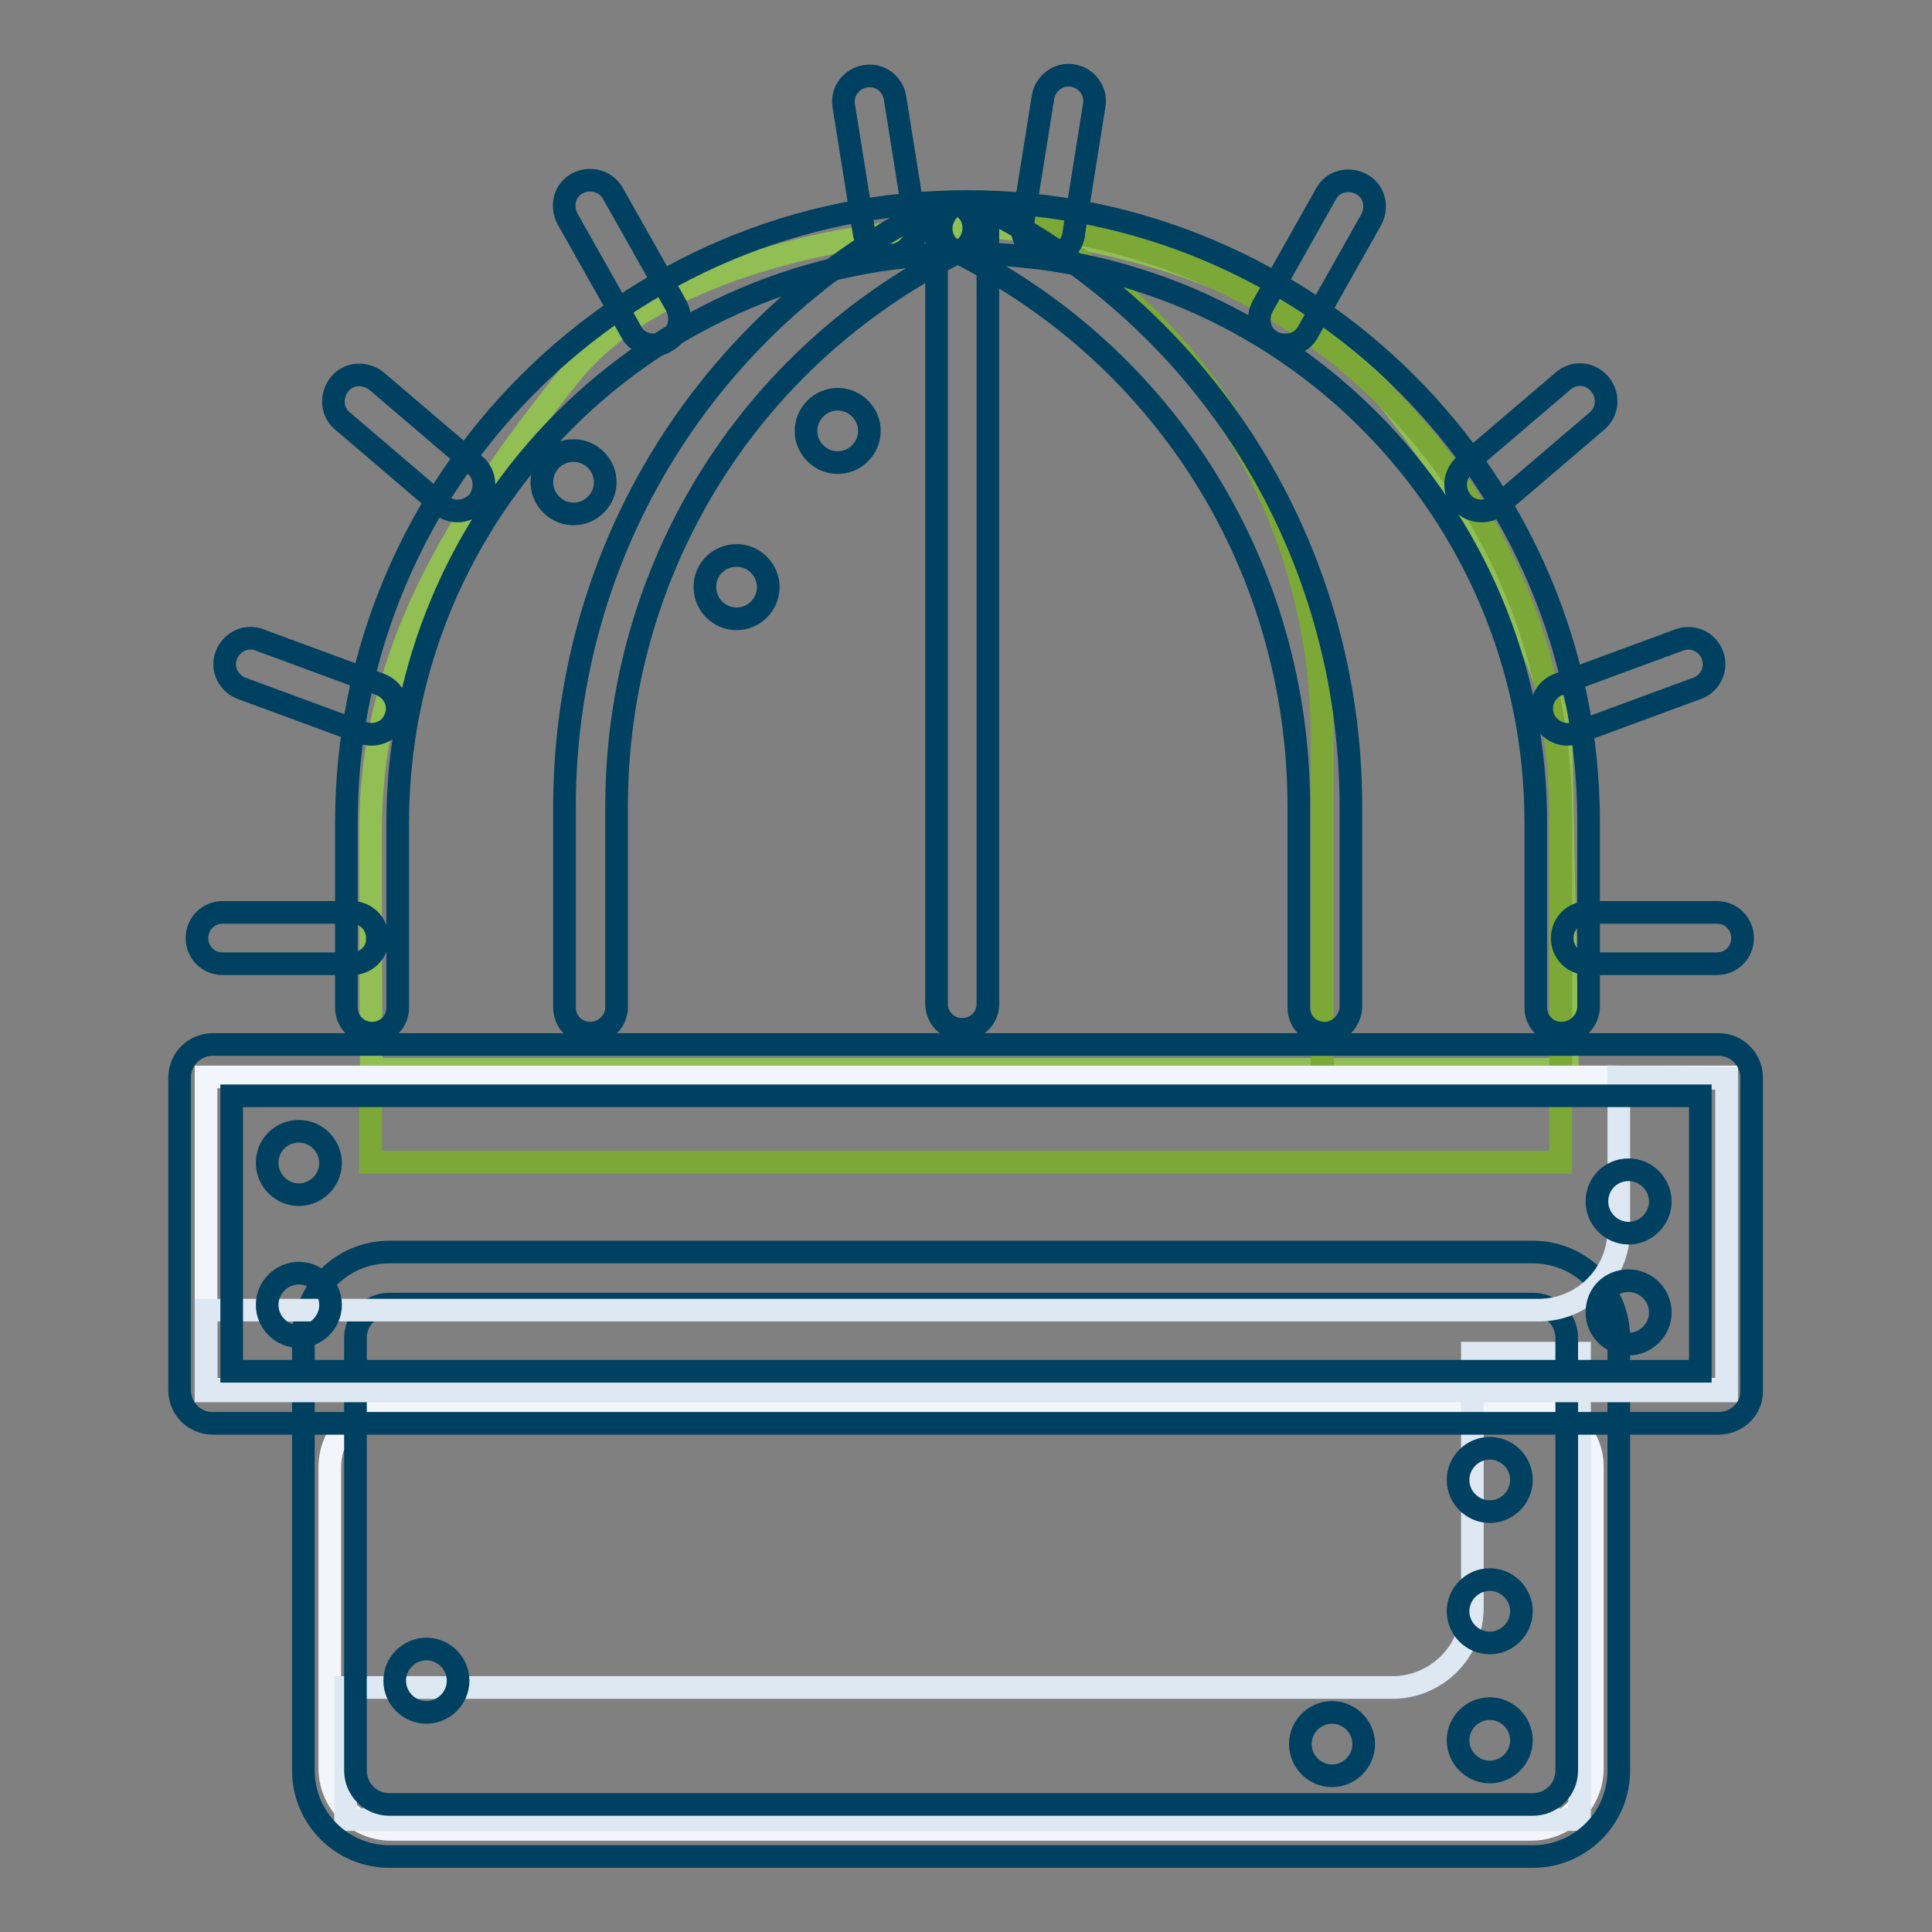
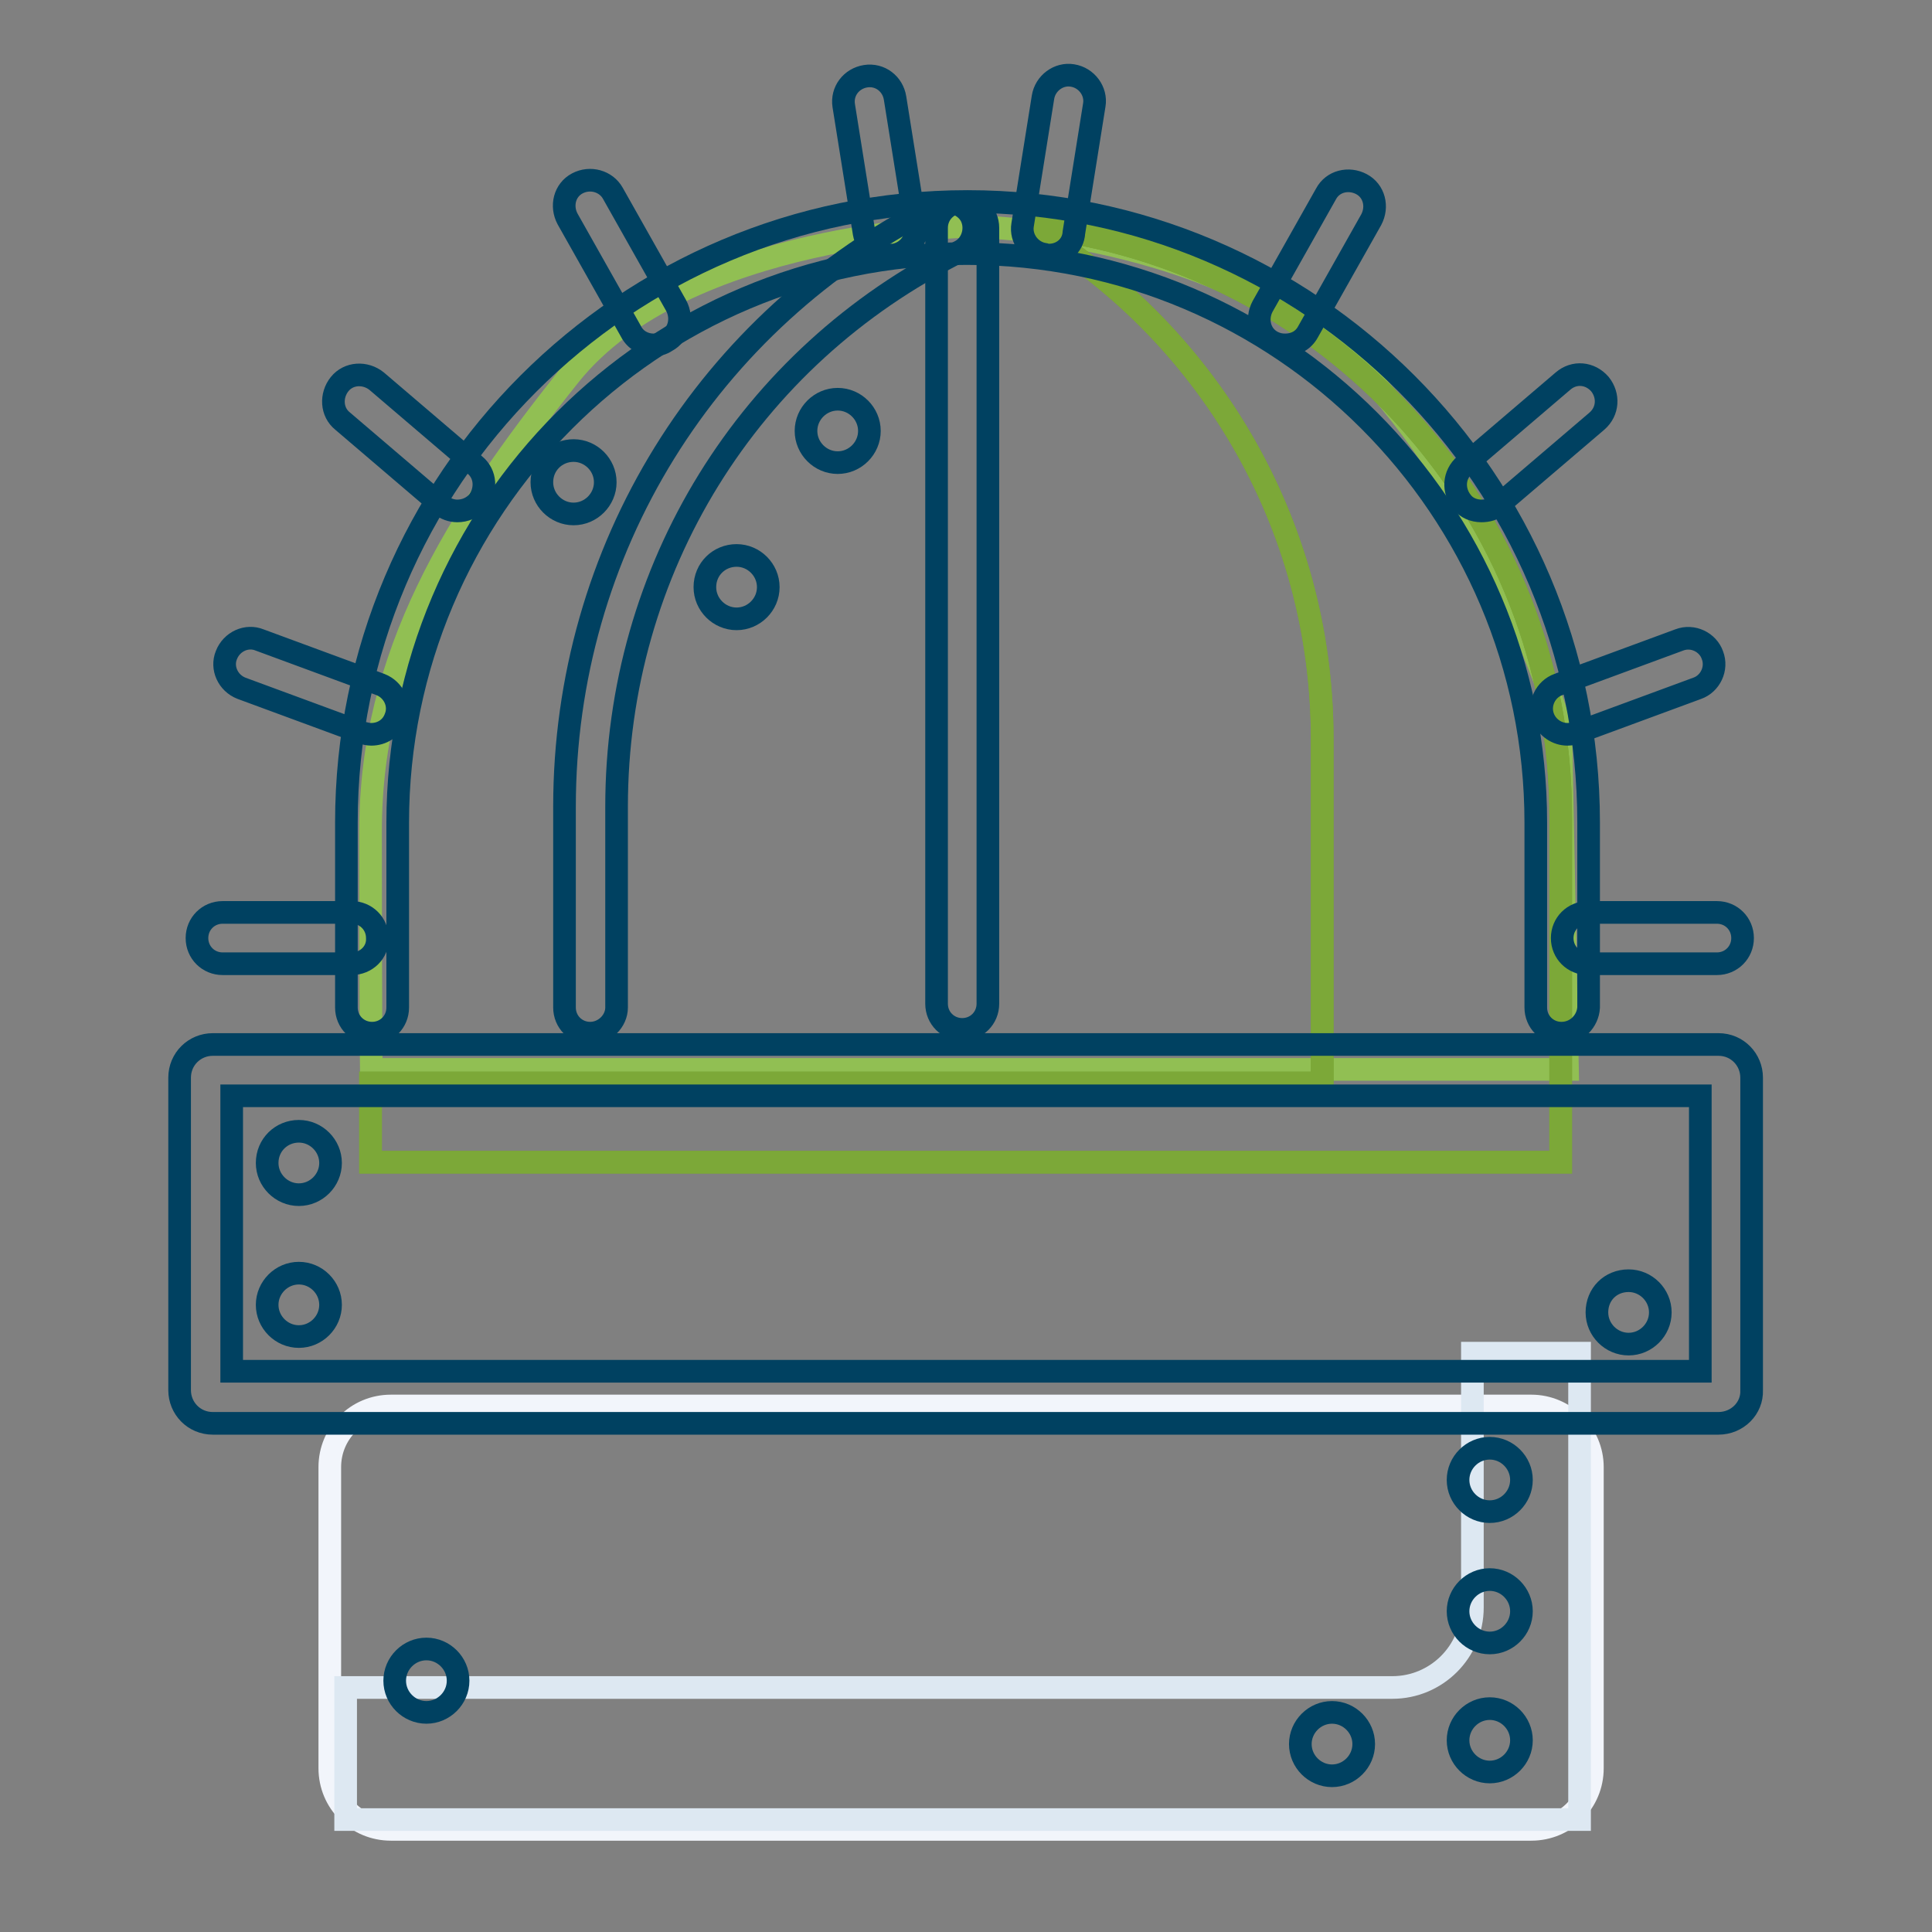
<svg xmlns="http://www.w3.org/2000/svg" version="1.1" x="0px" y="0px" viewBox="0 0 256 256" enable-background="new 0 0 256 256" xml:space="preserve">
  <rect x="0" y="0" width="256" height="256" fill="#808080" stroke="none" />
  <g>
    <path stroke-width="3" fill-opacity="0" stroke="#f2f5fb" d="M202.9,186.3H51.8c-4.5,0-8.1,3.6-8.1,8.1v39.9c0,4.5,3.6,8.1,8.1,8.1h151.1c4.5,0,8.1-3.6,8.1-8.1v-39.9 C211,190,207.4,186.3,202.9,186.3z" />
    <path stroke-width="3" fill-opacity="0" stroke="#dde8f2" d="M195.1,179.4V213c0,5.9-4.8,10.6-10.6,10.6H45.8v17.5h163.5v-61.8H195.1z" />
-     <path stroke-width="3" fill-opacity="0" stroke="#004161" d="M203.1,246H51.6c-6.3,0-11.4-5.1-11.4-11.4v-57.3c0-6.3,5.1-11.4,11.4-11.4h151.5c6.3,0,11.4,5.1,11.4,11.4 v57.3C214.5,240.9,209.4,246,203.1,246z M51.6,172.8c-2.5,0-4.5,2-4.5,4.5v57.3c0,2.5,2,4.5,4.5,4.5h151.5c2.5,0,4.5-2,4.5-4.5 v-57.3c0-2.5-2-4.5-4.5-4.5H51.6z" />
    <path stroke-width="3" fill-opacity="0" stroke="#91bf53" d="M128.1,30c0,0-37.5,0.8-52.6,19.7c-15.1,18.9-26.4,37.1-26.4,60.4c0,23.3,0.1,31.6,0.1,31.6h158.5 l-0.9-45.4c0,0-7.1-24.2-22.6-43.1C165.2,30,128.1,30,128.1,30z" />
    <path stroke-width="3" fill-opacity="0" stroke="#76a32f" d="M136.4,30c23.2,13.7,38.8,39,38.8,67.9v45.6H49.1v10.5h157.7v-45.6C206.9,67.7,176,34.2,136.4,30z" />
    <path stroke-width="3" fill-opacity="0" stroke="#7ca838" d="M136.4,30c23.2,13.7,38.8,39,38.8,67.9v45.6H49.1v10.5h157.7v-45.6C206.9,67.7,176,34.2,136.4,30z" />
    <path stroke-width="3" fill-opacity="0" stroke="#004161" d="M206.9,136.9c-1.9,0-3.4-1.5-3.4-3.4v-24.5c0-41.6-33.8-75.4-75.4-75.4c-41.6,0-75.4,33.8-75.4,75.4v24.5 c0,1.9-1.5,3.4-3.4,3.4c-1.9,0-3.4-1.5-3.4-3.4v-24.5c0-45.4,36.9-82.3,82.3-82.3c45.4,0,82.3,36.9,82.3,82.3v24.5 C210.4,135.3,208.9,136.9,206.9,136.9L206.9,136.9z" />
-     <path stroke-width="3" fill-opacity="0" stroke="#004161" d="M175.5,136.9c-1.9,0-3.4-1.5-3.4-3.4v-26.6c0-31.4-17.4-59.6-45.5-73.6c-1.7-0.8-2.4-2.9-1.5-4.6 c0.8-1.7,2.9-2.4,4.6-1.5c30.4,15.2,49.3,45.7,49.3,79.7v26.6C178.9,135.3,177.4,136.9,175.5,136.9L175.5,136.9z" />
    <path stroke-width="3" fill-opacity="0" stroke="#004161" d="M78.2,136.9c-1.9,0-3.4-1.5-3.4-3.4v-26.6c0-34,18.9-64.5,49.3-79.7c1.7-0.9,3.8-0.1,4.6,1.5 c0.8,1.7,0.1,3.8-1.5,4.6c-28.1,14-45.5,42.2-45.5,73.6v26.6C81.7,135.3,80.1,136.9,78.2,136.9z" />
    <path stroke-width="3" fill-opacity="0" stroke="#004161" d="M127.5,136.4c-1.9,0-3.4-1.5-3.4-3.4V30.2c0-1.9,1.5-3.4,3.4-3.4s3.4,1.5,3.4,3.4V133 C130.9,134.9,129.4,136.4,127.5,136.4z M46.6,127.7H29.5c-1.9,0-3.4-1.5-3.4-3.4c0-1.9,1.5-3.4,3.4-3.4h17.1c1.9,0,3.4,1.5,3.4,3.4 C50.1,126.2,48.5,127.7,46.6,127.7z M49.2,97.3c-0.4,0-0.8-0.1-1.2-0.2l-16-5.9c-1.8-0.7-2.7-2.7-2-4.4c0.7-1.8,2.7-2.7,4.4-2 l16,5.9c1.8,0.7,2.7,2.7,2,4.4C51.9,96.5,50.6,97.3,49.2,97.3z M60.6,67.7c-0.8,0-1.6-0.3-2.2-0.8l-13-11.1 c-1.5-1.2-1.6-3.4-0.4-4.9c1.2-1.5,3.4-1.6,4.9-0.4l13,11.1c1.5,1.2,1.6,3.4,0.4,4.9C62.6,67.3,61.6,67.7,60.6,67.7z M86.6,45.7 c-1.2,0-2.4-0.6-3-1.8L75.2,29c-0.9-1.7-0.4-3.8,1.3-4.7c1.7-0.9,3.8-0.3,4.7,1.3l8.4,14.9c0.9,1.7,0.4,3.8-1.3,4.7 C87.7,45.6,87.2,45.7,86.6,45.7z M117.9,33.8c-1.7,0-3.1-1.2-3.4-2.9L111.8,14c-0.3-1.9,1-3.6,2.9-3.9c1.9-0.3,3.6,1,3.9,2.9 l2.7,16.9c0.3,1.9-1,3.6-2.9,3.9C118.3,33.8,118.1,33.8,117.9,33.8z M227.5,127.7h-17.1c-1.9,0-3.4-1.5-3.4-3.4 c0-1.9,1.5-3.4,3.4-3.4h17.1c1.9,0,3.4,1.5,3.4,3.4C230.9,126.2,229.4,127.7,227.5,127.7z M207.7,97.3c-1.4,0-2.7-0.9-3.2-2.2 c-0.7-1.8,0.3-3.8,2-4.4l16-5.9c1.8-0.7,3.8,0.3,4.4,2c0.7,1.8-0.3,3.8-2,4.4l-16,5.9C208.6,97.2,208.1,97.3,207.7,97.3L207.7,97.3 z M196.3,67.7c-1,0-2-0.4-2.6-1.2c-1.2-1.5-1.1-3.6,0.4-4.9l13-11.1c1.5-1.3,3.6-1.1,4.9,0.4c1.2,1.5,1.1,3.6-0.4,4.9l-13,11.1 C197.9,67.5,197.1,67.7,196.3,67.7z M170.3,45.7c-0.6,0-1.1-0.1-1.7-0.4c-1.7-0.9-2.2-3-1.3-4.7l8.4-14.9c0.9-1.7,3-2.2,4.7-1.3 c1.7,0.9,2.2,3,1.3,4.7L173.3,44C172.7,45.1,171.6,45.7,170.3,45.7z M139,33.8c-0.2,0-0.4,0-0.6-0.1c-1.9-0.3-3.2-2.1-2.9-3.9 l2.7-16.9c0.3-1.9,2.1-3.2,3.9-2.9c1.9,0.3,3.2,2.1,2.9,3.9l-2.7,16.9C142.2,32.6,140.7,33.8,139,33.8z" />
-     <path stroke-width="3" fill-opacity="0" stroke="#f2f5fb" d="M27.3,142.7h201.5v41.4H27.3V142.7z" />
-     <path stroke-width="3" fill-opacity="0" stroke="#dde8f2" d="M214.5,142.7v20.3c0,5.8-4.7,10.6-10.6,10.6H27.3v10.7h201.5v-41.4L214.5,142.7L214.5,142.7z" />
    <path stroke-width="3" fill-opacity="0" stroke="#004161" d="M227.7,188.6H28.2c-2.5,0-4.4-2-4.4-4.4v-41.4c0-2.5,2-4.4,4.4-4.4h199.5c2.5,0,4.4,2,4.4,4.4v41.4 C232.2,186.6,230.2,188.6,227.7,188.6L227.7,188.6z M30.7,181.7h194.6v-36.5H30.7V181.7z" />
    <path stroke-width="3" fill-opacity="0" stroke="#004161" d="M71.8,63.9c0,2.3,1.9,4.2,4.2,4.2c2.3,0,4.2-1.9,4.2-4.2c0,0,0,0,0,0c0-2.3-1.9-4.2-4.2-4.2 S71.8,61.5,71.8,63.9C71.8,63.9,71.8,63.9,71.8,63.9z" />
    <path stroke-width="3" fill-opacity="0" stroke="#004161" d="M93.4,77.8c0,2.3,1.9,4.2,4.2,4.2s4.2-1.9,4.2-4.2c0,0,0,0,0,0c0-2.3-1.9-4.2-4.2-4.2 C95.3,73.6,93.4,75.4,93.4,77.8C93.4,77.8,93.4,77.8,93.4,77.8z" />
-     <path stroke-width="3" fill-opacity="0" stroke="#004161" d="M106.8,57.1c0,2.3,1.9,4.2,4.2,4.2c2.3,0,4.2-1.9,4.2-4.2c0,0,0,0,0,0c0-2.3-1.9-4.2-4.2-4.2 S106.8,54.8,106.8,57.1C106.8,57.1,106.8,57.1,106.8,57.1z" />
-     <path stroke-width="3" fill-opacity="0" stroke="#004161" d="M211.6,159.2c0,2.3,1.9,4.2,4.2,4.2s4.2-1.9,4.2-4.2c0,0,0,0,0,0c0-2.3-1.9-4.2-4.2-4.2 C213.4,155,211.6,156.9,211.6,159.2C211.6,159.2,211.6,159.2,211.6,159.2z" />
+     <path stroke-width="3" fill-opacity="0" stroke="#004161" d="M106.8,57.1c0,2.3,1.9,4.2,4.2,4.2c2.3,0,4.2-1.9,4.2-4.2c0,0,0,0,0,0c0-2.3-1.9-4.2-4.2-4.2 S106.8,54.8,106.8,57.1z" />
    <path stroke-width="3" fill-opacity="0" stroke="#004161" d="M211.6,173.9c0,2.3,1.9,4.2,4.2,4.2s4.2-1.9,4.2-4.2c0,0,0,0,0,0c0-2.3-1.9-4.2-4.2-4.2 C213.4,169.7,211.6,171.5,211.6,173.9C211.6,173.9,211.6,173.9,211.6,173.9z" />
    <path stroke-width="3" fill-opacity="0" stroke="#004161" d="M35.4,172.9c0,2.3,1.9,4.2,4.2,4.2s4.2-1.9,4.2-4.2c0-2.3-1.9-4.2-4.2-4.2S35.4,170.6,35.4,172.9z" />
    <path stroke-width="3" fill-opacity="0" stroke="#004161" d="M193.2,196.1c0,2.3,1.9,4.2,4.2,4.2c2.3,0,4.2-1.9,4.2-4.2c0,0,0,0,0,0c0-2.3-1.9-4.2-4.2-4.2 C195.1,191.9,193.2,193.8,193.2,196.1C193.2,196.1,193.2,196.1,193.2,196.1z" />
    <path stroke-width="3" fill-opacity="0" stroke="#004161" d="M193.2,213.5c0,2.3,1.9,4.2,4.2,4.2c2.3,0,4.2-1.9,4.2-4.2c0,0,0,0,0,0c0-2.3-1.9-4.2-4.2-4.2 C195.1,209.3,193.2,211.2,193.2,213.5C193.2,213.5,193.2,213.5,193.2,213.5z" />
    <path stroke-width="3" fill-opacity="0" stroke="#004161" d="M193.2,230.6c0,2.3,1.9,4.2,4.2,4.2c2.3,0,4.2-1.9,4.2-4.2c0,0,0,0,0,0c0-2.3-1.9-4.2-4.2-4.2 C195.1,226.4,193.2,228.3,193.2,230.6C193.2,230.6,193.2,230.6,193.2,230.6z" />
    <path stroke-width="3" fill-opacity="0" stroke="#004161" d="M35.4,154.1c0,2.3,1.9,4.2,4.2,4.2s4.2-1.9,4.2-4.2l0,0c0-2.3-1.9-4.2-4.2-4.2S35.4,151.7,35.4,154.1z" />
    <path stroke-width="3" fill-opacity="0" stroke="#004161" d="M172.3,231.1c0,2.3,1.9,4.2,4.2,4.2c2.3,0,4.2-1.9,4.2-4.2c0,0,0,0,0,0c0-2.3-1.9-4.2-4.2-4.2 C174.2,226.9,172.3,228.8,172.3,231.1C172.3,231.1,172.3,231.1,172.3,231.1z" />
    <path stroke-width="3" fill-opacity="0" stroke="#004161" d="M52.3,222.7c0,2.3,1.9,4.2,4.2,4.2s4.2-1.9,4.2-4.2c0,0,0,0,0,0c0-2.3-1.9-4.2-4.2-4.2 S52.3,220.4,52.3,222.7z" />
  </g>
</svg>